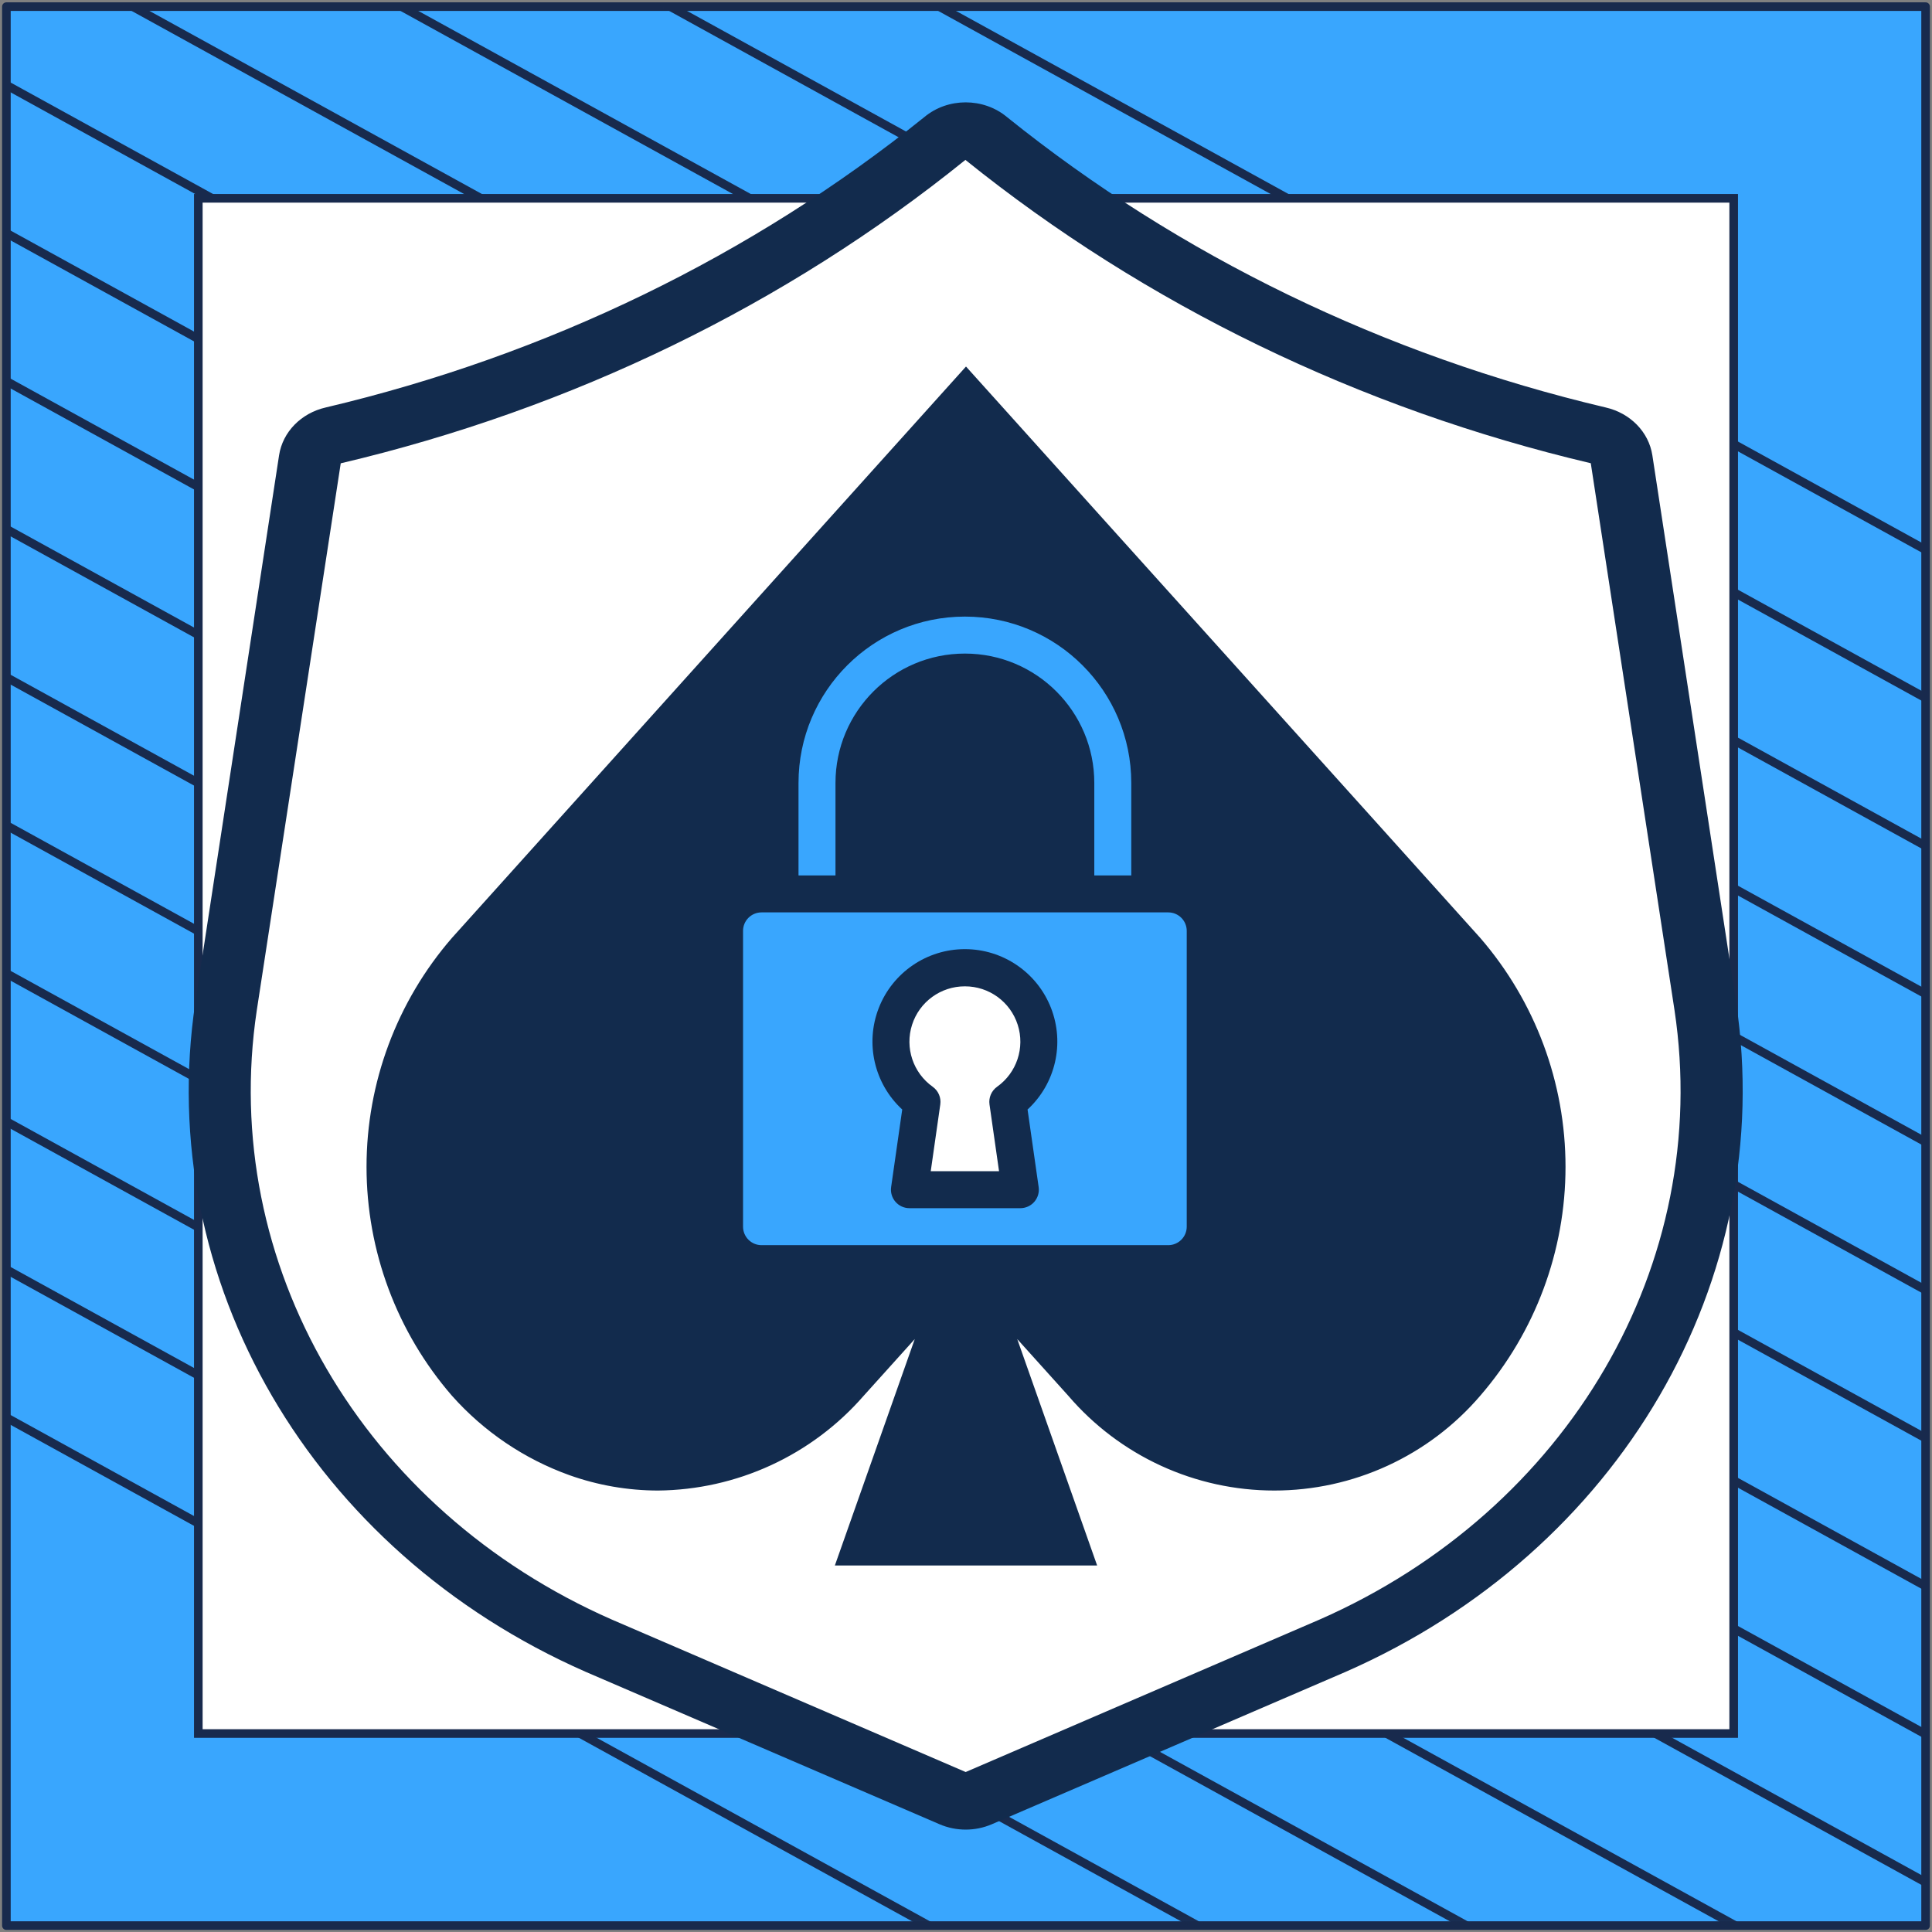
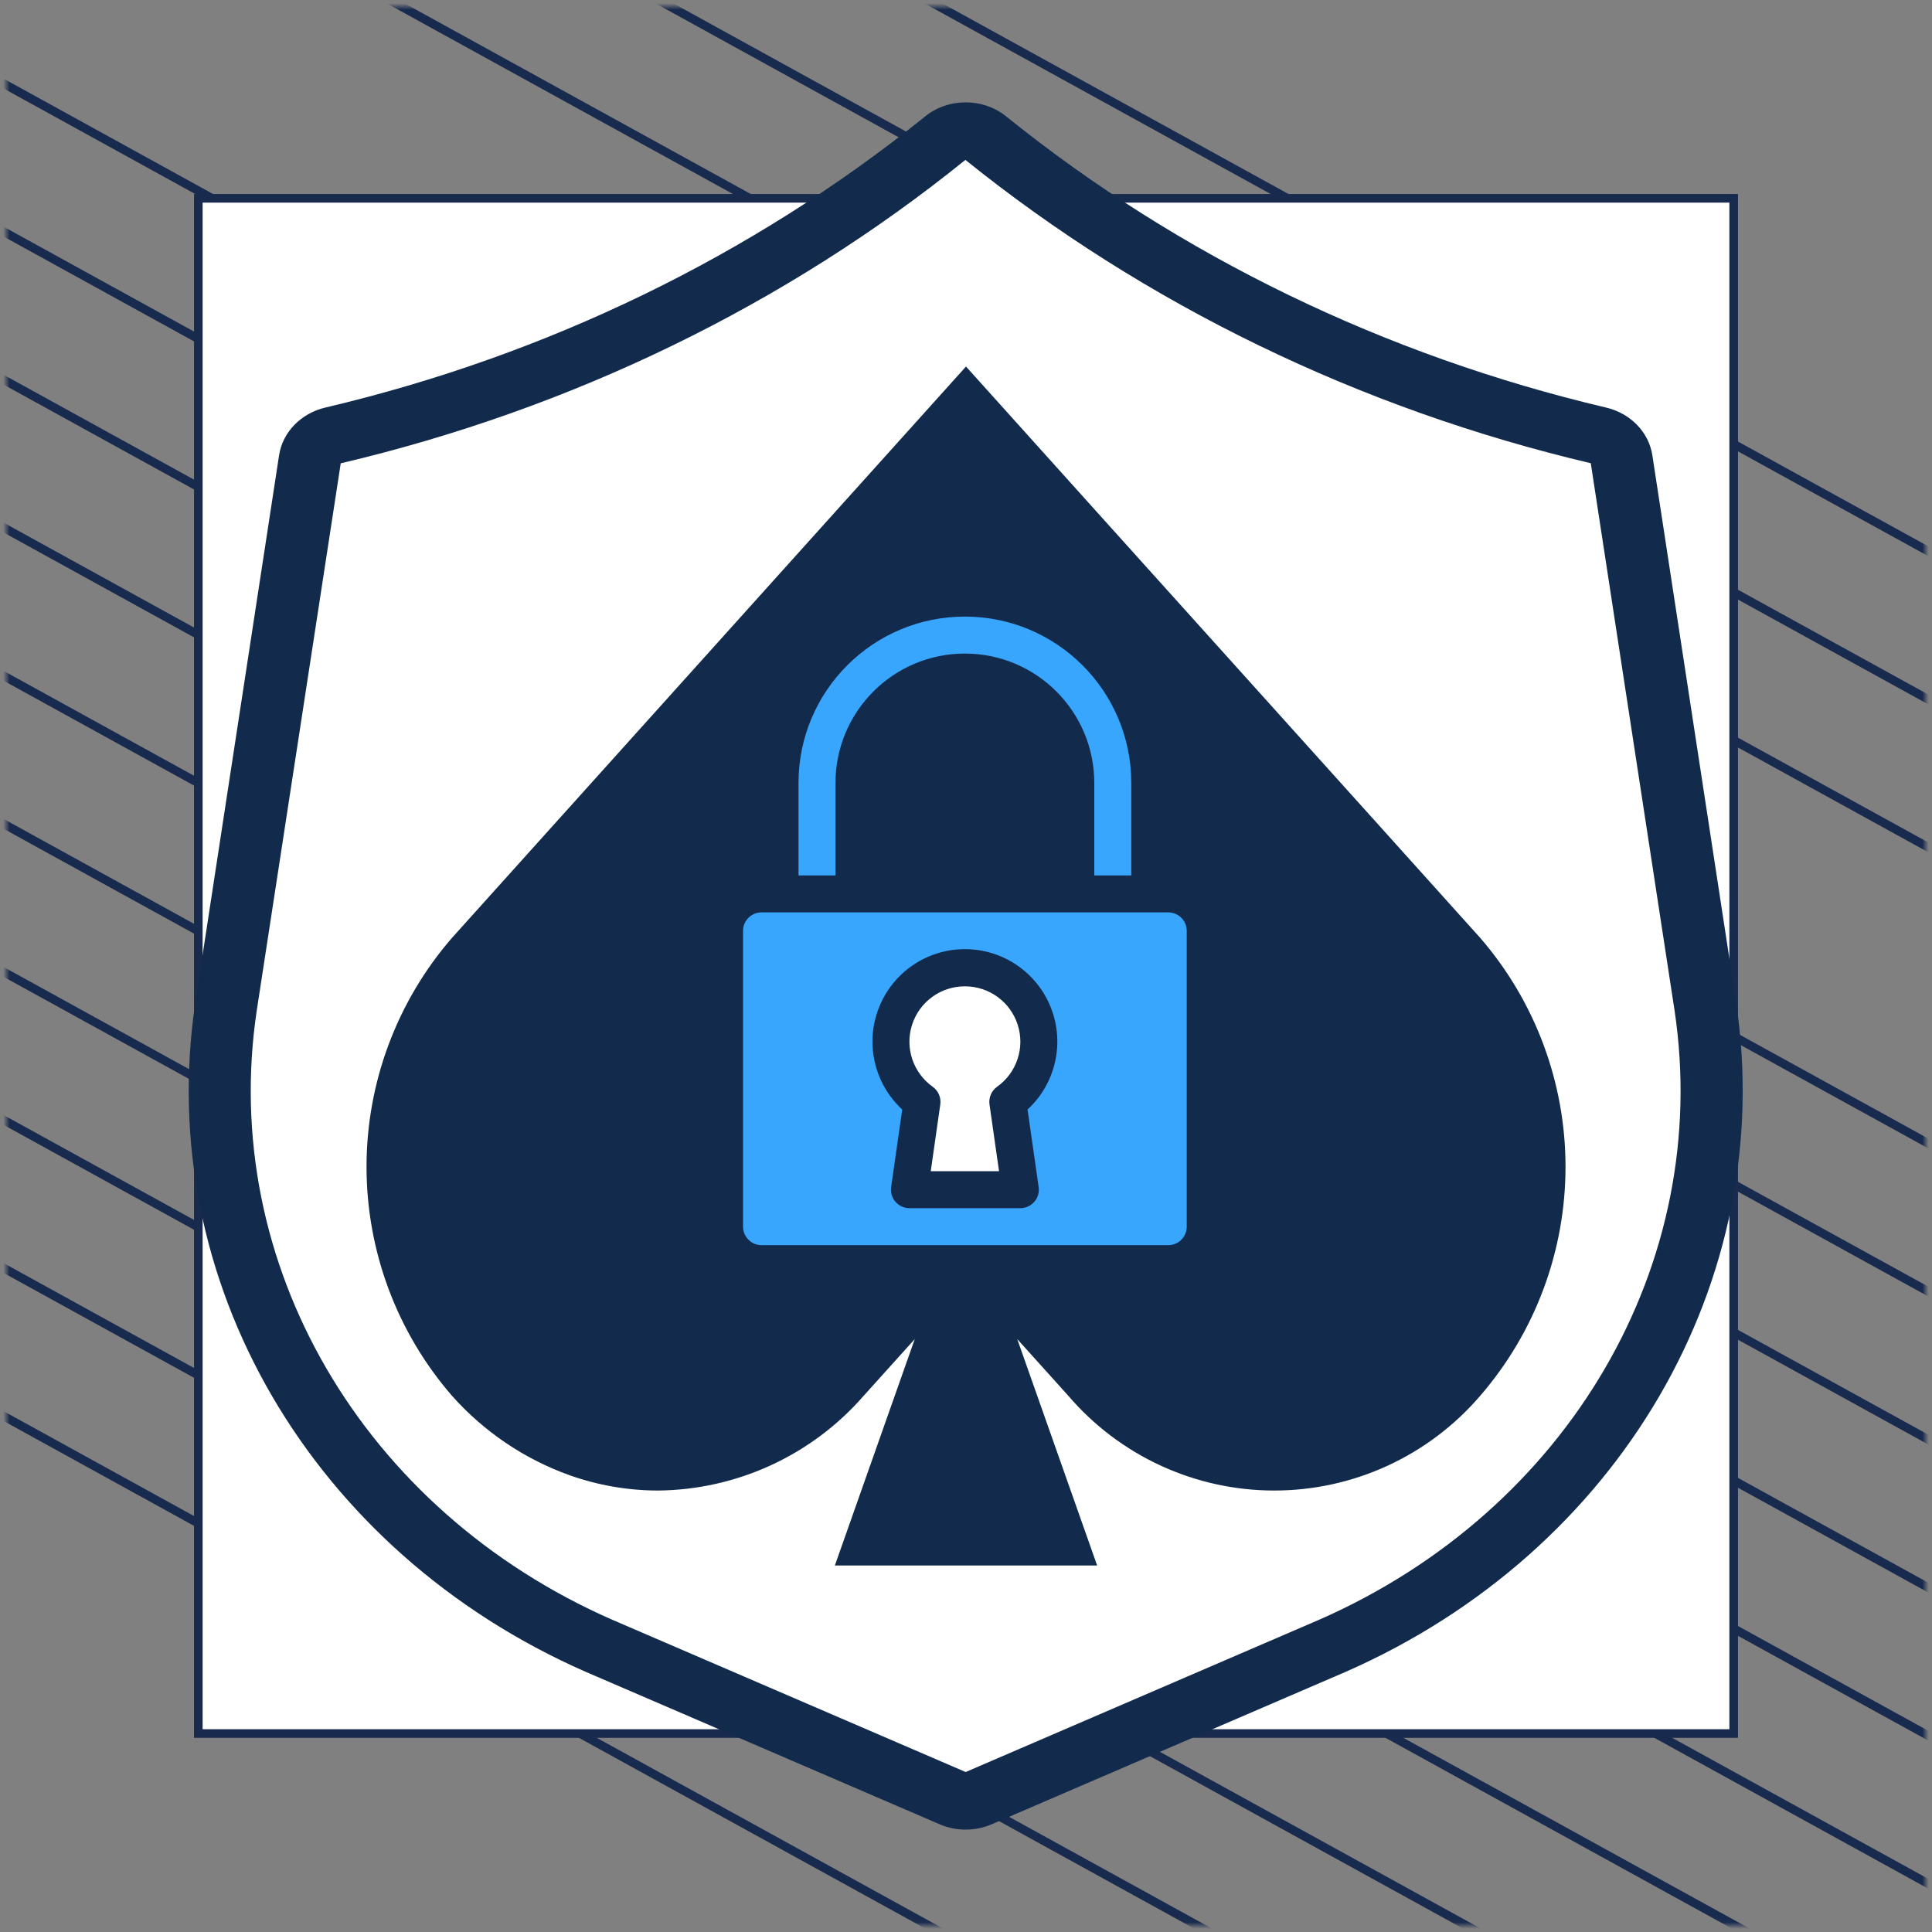
<svg xmlns="http://www.w3.org/2000/svg" width="302" height="302" viewBox="0 0 302 302" fill="none">
  <rect x="0" y="0" width="302" height="302" fill="#808080" stroke="none" />
-   <path d="M301 1.038H1V301H301V1.038Z" fill="#39A6FE" stroke="#182A4D" stroke-width="1.346" stroke-linejoin="round" />
  <mask id="mask0_4_707" style="mask-type:luminance" maskUnits="userSpaceOnUse" x="1" y="1" width="300" height="300">
    <path d="M301 1H1V300.962H301V1Z" fill="white" />
  </mask>
  <g mask="url(#mask0_4_707)">
    <path d="M-285.023 64.085L219.795 342.085" stroke="#182A4D" stroke-width="1.346" stroke-miterlimit="10" />
    <path d="M-263.954 52.544L240.932 330.581" stroke="#182A4D" stroke-width="1.346" stroke-miterlimit="10" />
    <path d="M-242.819 41.04L261.999 319.04" stroke="#182A4D" stroke-width="1.346" stroke-miterlimit="10" />
    <path d="M-221.682 29.536L283.136 307.536" stroke="#182A4D" stroke-width="1.346" stroke-miterlimit="10" />
    <path d="M-200.545 18.032L304.272 296.032" stroke="#182A4D" stroke-width="1.346" stroke-miterlimit="10" />
    <path d="M-179.41 6.528L325.409 284.528" stroke="#182A4D" stroke-width="1.346" stroke-miterlimit="10" />
    <path d="M-158.273 -5.014L346.545 273.024" stroke="#182A4D" stroke-width="1.346" stroke-miterlimit="10" />
    <path d="M-137.205 -16.517L367.613 261.483" stroke="#182A4D" stroke-width="1.346" stroke-miterlimit="10" />
    <path d="M-116.069 -28.021L388.749 249.979" stroke="#182A4D" stroke-width="1.346" stroke-miterlimit="10" />
    <path d="M-94.932 -39.525L409.886 238.475" stroke="#182A4D" stroke-width="1.346" stroke-miterlimit="10" />
-     <path d="M-73.796 -51.029L431.023 226.971" stroke="#182A4D" stroke-width="1.346" stroke-miterlimit="10" />
    <path d="M-52.659 -62.533L452.159 215.467" stroke="#182A4D" stroke-width="1.346" stroke-miterlimit="10" />
    <path d="M-31.591 -74.075L473.227 203.963" stroke="#182A4D" stroke-width="1.346" stroke-miterlimit="10" />
    <path d="M-10.454 -85.579L494.364 192.422" stroke="#182A4D" stroke-width="1.346" stroke-miterlimit="10" />
  </g>
  <path d="M271 31H31V270.975H271V31Z" fill="white" stroke="#182A4D" stroke-width="1.346" stroke-miterlimit="10" />
  <path d="M152.987 281.075L208.299 257.252C249.362 239.434 273.015 198.854 266.562 157.293L253.499 71.793C253.217 69.973 251.768 68.494 249.839 68.058C214.451 59.755 181.671 43.853 154.153 21.641C152.338 20.111 149.563 20.111 147.747 21.641C120.235 43.846 87.464 59.742 52.086 68.045C50.156 68.481 48.707 69.96 48.426 71.78L35.338 157.28C28.879 198.845 52.533 239.433 93.601 257.252L148.909 281.075C150.201 281.635 151.695 281.635 152.987 281.075Z" fill="white" />
  <path d="M91.555 261.334L146.863 285.156C149.454 286.273 152.446 286.273 155.037 285.156L210.346 261.334C253.187 242.519 277.892 200.145 271.374 156.659L258.286 71.159C257.726 67.527 254.842 64.574 250.996 63.694C216.398 55.531 184.344 39.982 157.399 18.293C153.732 15.236 148.163 15.236 144.496 18.293C117.557 39.983 85.508 55.531 50.914 63.694C47.067 64.574 44.182 67.53 43.624 71.163L30.536 156.663C24.018 200.146 48.719 242.517 91.555 261.334ZM40.14 157.923L53.262 72.424C89.375 63.918 122.823 47.671 150.906 24.994C179.048 47.647 212.527 63.886 248.663 72.41L261.751 157.91C267.697 197.479 245.225 236.045 206.244 253.171L150.95 276.993L95.657 253.171C56.677 236.049 34.202 197.49 40.14 157.923Z" fill="#122B4D" />
  <g clip-path="url(#clip0_4_707)">
    <path d="M132.572 243.242L146.813 202.89L133.928 217.194C130.061 221.652 125.29 225.236 119.931 227.708C114.572 230.179 108.748 231.482 102.847 231.529C98.3 231.522 93.788 230.739 89.506 229.212C82.669 226.77 76.559 222.641 71.746 217.206C63.376 207.543 58.769 195.187 58.769 182.403C58.769 169.619 63.376 157.263 71.746 147.6L151 59.484L230.293 147.586C238.643 157.259 243.237 169.611 243.237 182.39C243.237 195.169 238.643 207.521 230.293 217.194C226.451 221.689 221.681 225.298 216.311 227.772C210.941 230.246 205.098 231.528 199.186 231.528C193.273 231.528 187.43 230.246 182.06 227.772C176.69 225.298 171.92 221.689 168.078 217.194L155.194 202.89L169.428 243.242H132.572Z" fill="#122B4D" />
    <path d="M151 61.687L170.912 83.807L213.218 130.795L229.203 148.57C237.317 157.97 241.781 169.974 241.781 182.391C241.781 194.809 237.317 206.813 229.203 216.213C225.499 220.554 220.897 224.039 215.715 226.429C210.533 228.819 204.894 230.056 199.188 230.056C193.482 230.056 187.843 228.819 182.661 226.429C177.479 224.039 172.878 220.554 169.173 216.213L161.193 207.355L151.375 196.456L156.256 210.289L167.36 241.778H134.639L145.752 210.292L150.634 196.459L140.815 207.358L132.844 216.216C129.112 220.52 124.508 223.981 119.336 226.368C114.164 228.756 108.543 230.016 102.847 230.064C98.463 230.063 94.112 229.312 89.983 227.842C83.371 225.477 77.464 221.478 72.814 216.216C64.687 206.822 60.215 194.816 60.215 182.394C60.215 169.973 64.687 157.967 72.814 148.572L88.802 130.798L151 61.687ZM151 57.294L86.636 128.833L70.647 146.608C62.035 156.54 57.294 169.245 57.294 182.391C57.294 195.538 62.035 208.243 70.647 218.175C75.632 223.785 81.945 228.054 89.007 230.591C93.45 232.174 98.13 232.986 102.847 232.993C108.951 232.937 114.974 231.588 120.518 229.034C126.062 226.479 131.002 222.779 135.011 218.175L142.991 209.317L130.502 244.706H171.498L159.009 209.317L166.988 218.175C170.968 222.822 175.906 226.553 181.464 229.11C187.022 231.668 193.067 232.992 199.185 232.992C205.303 232.992 211.349 231.668 216.906 229.11C222.464 226.553 227.402 222.822 231.382 218.175C239.981 208.237 244.713 195.534 244.713 182.391C244.713 169.249 239.981 156.546 231.382 146.608L215.393 128.833L173.079 81.833L151 57.294Z" fill="#122B4D" />
    <path d="M182.614 139.73H119.039C115.847 139.73 113.26 142.318 113.26 145.509V191.746C113.26 194.938 115.847 197.525 119.039 197.525H182.614C185.806 197.525 188.394 194.938 188.394 191.746V145.509C188.394 142.318 185.806 139.73 182.614 139.73Z" fill="#39A6FE" />
    <path d="M168.165 139.73V122.391C168.165 112.815 160.403 105.053 150.827 105.053C141.251 105.053 133.488 112.815 133.488 122.391V139.73H121.929V122.391C121.929 106.431 134.867 93.493 150.827 93.493C166.787 93.493 179.725 106.431 179.725 122.391V139.73H168.165Z" fill="#39A6FE" />
    <path d="M162.386 162.848C162.401 157.373 158.572 152.639 153.215 151.507C147.858 150.376 142.443 153.158 140.242 158.172C138.042 163.185 139.66 169.054 144.12 172.231L142.157 185.966H159.496L157.534 172.231C160.574 170.073 162.382 166.577 162.386 162.848Z" fill="white" />
    <path d="M119.039 200.415H182.614C187.402 200.415 191.284 196.534 191.284 191.746V145.509C191.284 140.721 187.402 136.84 182.614 136.84V122.391C182.614 104.835 168.383 90.604 150.827 90.604C133.271 90.604 119.039 104.835 119.039 122.391V136.84C114.251 136.84 110.37 140.721 110.37 145.509V191.746C110.37 196.534 114.251 200.415 119.039 200.415ZM124.819 122.391C124.819 108.027 136.463 96.383 150.827 96.383C165.191 96.383 176.835 108.027 176.835 122.391V136.84H171.055V122.391C171.055 111.219 161.999 102.163 150.827 102.163C139.655 102.163 130.598 111.219 130.598 122.391V136.84H124.819V122.391ZM165.276 136.84H136.378V122.391C136.378 114.411 142.847 107.942 150.827 107.942C158.807 107.942 165.276 114.411 165.276 122.391V136.84ZM116.149 145.509C116.149 143.913 117.443 142.62 119.039 142.62H182.614C184.21 142.62 185.504 143.913 185.504 145.509V191.746C185.504 193.342 184.21 194.636 182.614 194.636H119.039C117.443 194.636 116.149 193.342 116.149 191.746V145.509Z" fill="#122B4D" />
    <path d="M139.297 185.556C139.178 186.386 139.425 187.226 139.974 187.859C140.523 188.493 141.319 188.856 142.158 188.856H159.496C160.334 188.856 161.131 188.493 161.68 187.859C162.229 187.226 162.476 186.386 162.357 185.556L160.623 173.433C164.997 169.399 166.45 163.096 164.285 157.554C162.119 152.012 156.777 148.364 150.827 148.364C144.877 148.364 139.535 152.012 137.369 157.554C135.203 163.096 136.657 169.399 141.031 173.433L139.297 185.556ZM150.827 154.179C154.596 154.17 157.936 156.602 159.085 160.192C160.234 163.781 158.926 167.701 155.852 169.882C154.975 170.51 154.52 171.574 154.673 172.642L156.164 183.077H145.489L146.981 172.642C147.134 171.574 146.679 170.51 145.802 169.882C142.728 167.701 141.42 163.781 142.569 160.192C143.718 156.602 147.058 154.17 150.827 154.179Z" fill="#122B4D" />
  </g>
  <defs>
    <clipPath id="clip0_4_707">
      <rect width="187.412" height="187.412" fill="white" transform="translate(57.294 57.294)" />
    </clipPath>
  </defs>
</svg>